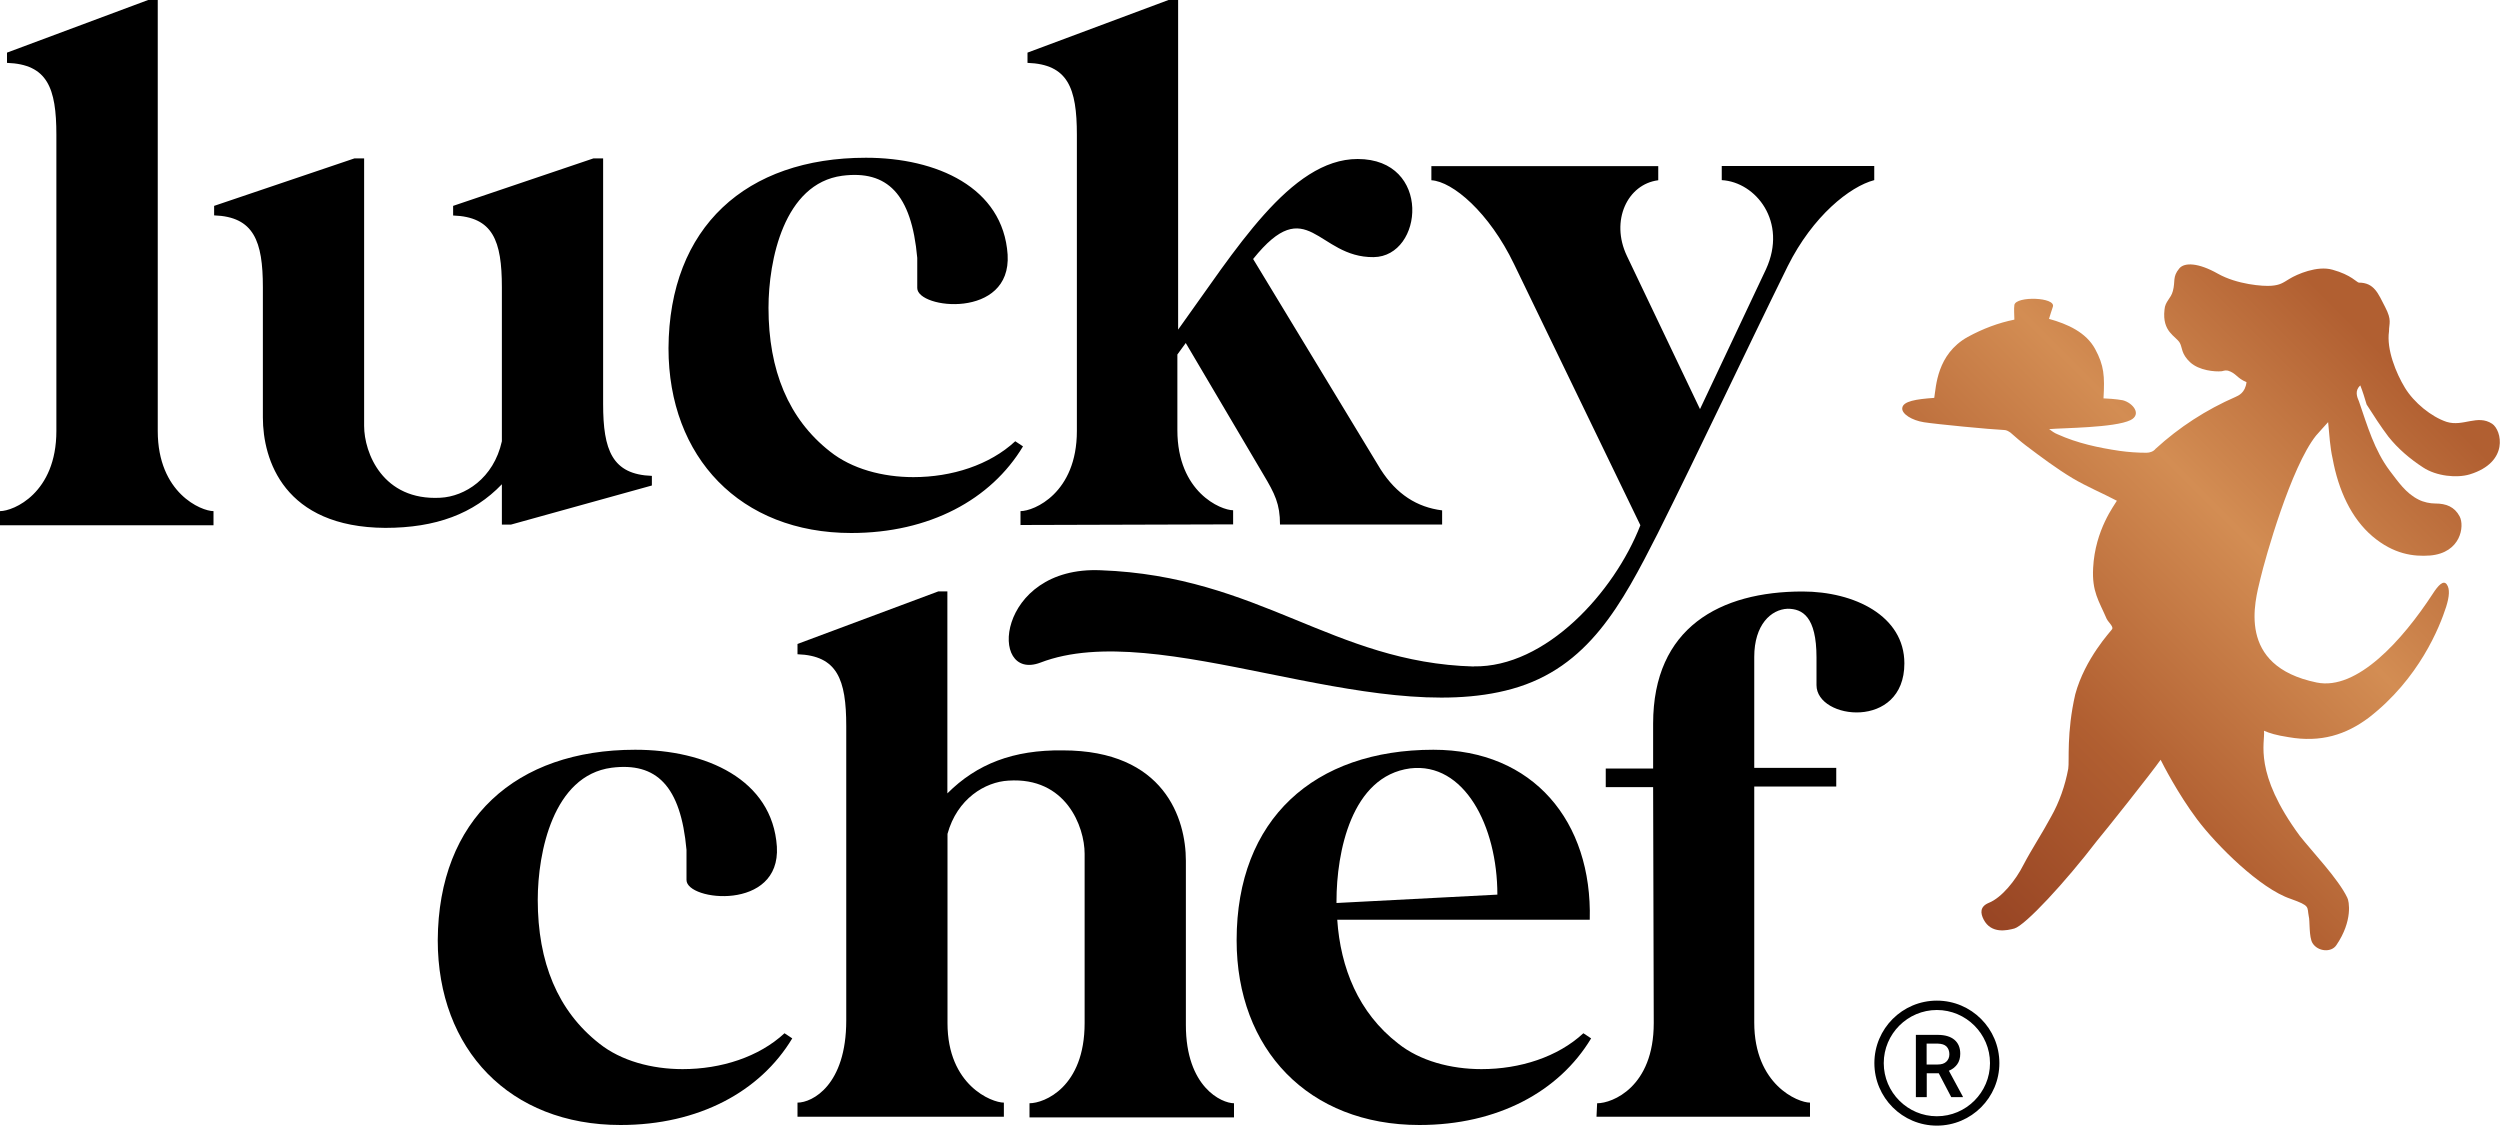
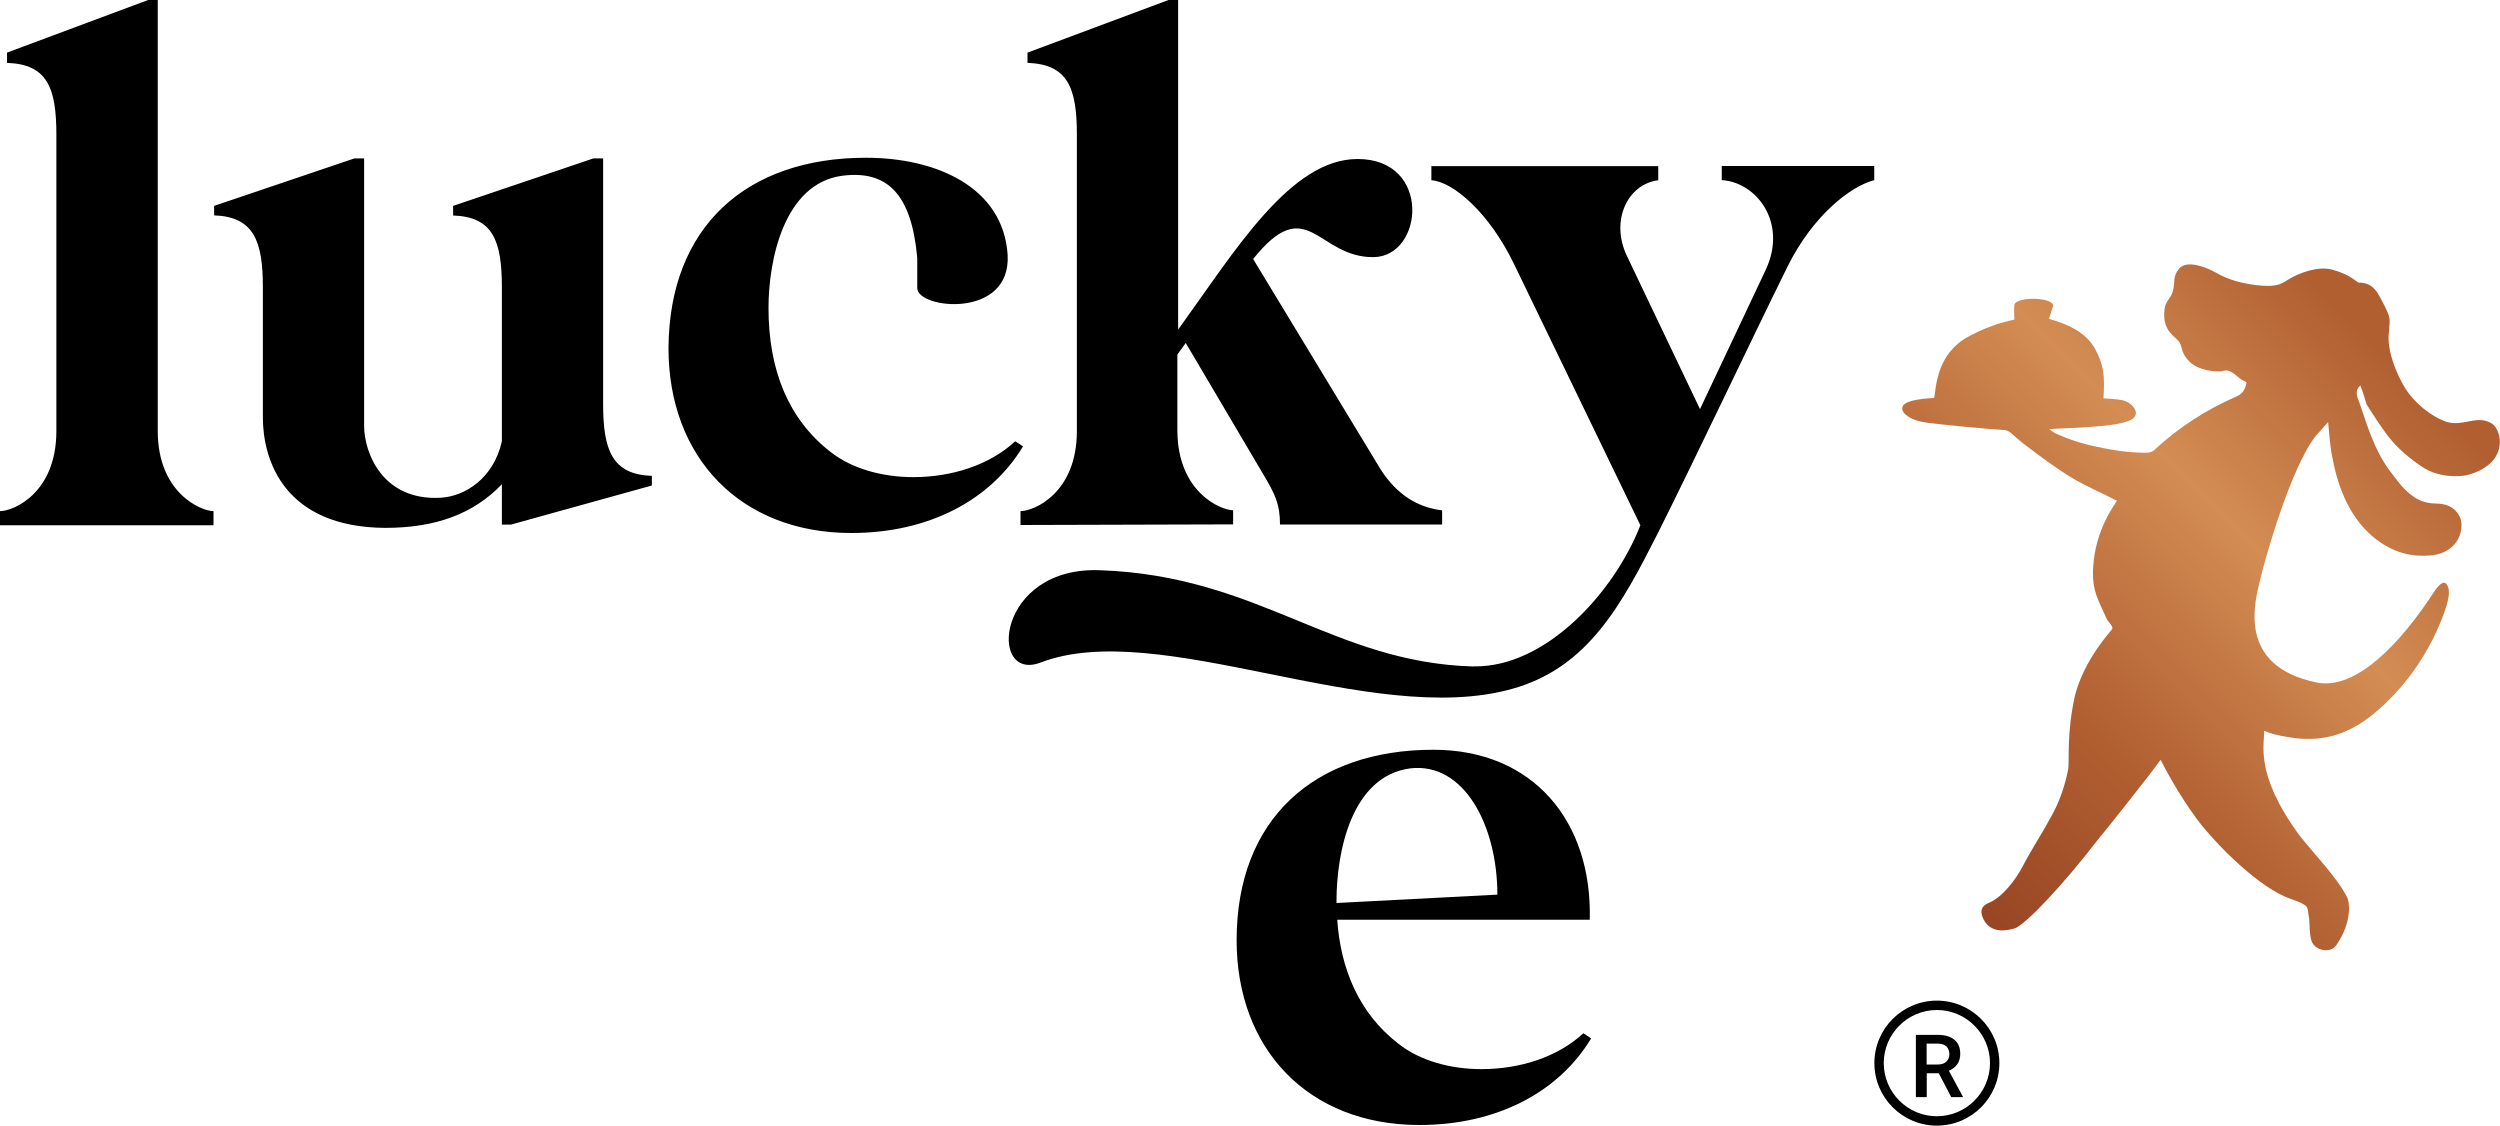
<svg xmlns="http://www.w3.org/2000/svg" xmlns:xlink="http://www.w3.org/1999/xlink" viewBox="0 0 200 90.05">
  <defs>
    <style>
      .cls-1 {
        fill: url(#Unbenannter_Verlauf);
      }

      .cls-1, .cls-2, .cls-3 {
        stroke-width: 0px;
      }

      .cls-2 {
        fill: #000;
      }

      .cls-3 {
        fill: url(#Unbenannter_Verlauf-2);
      }
    </style>
    <linearGradient id="Unbenannter_Verlauf" data-name="Unbenannter Verlauf" x1="154.19" y1="226.6" x2="203.79" y2="276.19" gradientTransform="translate(0 295.72) scale(1 -1)" gradientUnits="userSpaceOnUse">
      <stop offset="0" stop-color="#984524" />
      <stop offset=".24" stop-color="#b15f31" />
      <stop offset=".52" stop-color="#d38d53" />
      <stop offset=".78" stop-color="#b15f31" />
    </linearGradient>
    <linearGradient id="Unbenannter_Verlauf-2" data-name="Unbenannter Verlauf" x1="146.92" y1="233.86" x2="196.52" y2="283.46" xlink:href="#Unbenannter_Verlauf" />
  </defs>
  <g id="Registred">
    <g>
      <g>
        <path class="cls-2" d="M0,42.02v-1.13c1.08,0,4.51-1.44,4.51-6.41V10.78c0-3.75-.72-5.64-3.95-5.75v-.82L11.85,0h.77v34.48c0,4.98,3.49,6.41,4.46,6.41v1.13H0ZM17.13,17.24v-.77l11.23-3.8h.77v21.4c0,2.16,1.49,6,6.1,5.75,1.95-.1,4.26-1.54,4.92-4.52v-12.31c0-3.75-.72-5.64-3.9-5.75v-.77l11.23-3.8h.77v19.65c0,3.69.72,5.64,3.9,5.75v.77l-11.28,3.13h-.72v-3.23c-2.26,2.36-5.28,3.49-9.33,3.49-8.1-.05-9.79-5.44-9.79-8.83v-10.42c0-3.69-.72-5.64-3.9-5.75h0ZM69.28,12.62c5.64,0,10.97,2.36,11.33,7.75.31,5.18-7.23,4.36-7.23,2.67v-2.41c-.46-5.13-2.41-7.03-6-6.57-4.67.62-5.9,6.77-5.9,10.57,0,4.98,1.59,8.88,4.92,11.49,1.74,1.39,4.21,2.05,6.67,2.05,3.08,0,6.1-.97,8.15-2.87l.62.41c-2.56,4.26-7.49,6.93-13.74,6.93-8.87,0-14.62-6.05-14.62-14.78.05-9.7,6.21-15.24,15.79-15.24h0ZM117.9,53.31c5.74.1,11.23-5.9,13.33-11.29l-10.1-20.88c-2-4.16-4.92-6.62-6.62-6.72v-1.13h18.15v1.13c-2.46.31-3.85,3.23-2.51,6.05l5.85,12.26,5.28-11.19c1.74-3.8-.82-6.98-3.54-7.13v-1.13h12.2v1.13c-1.95.51-4.92,2.87-6.92,6.88-3.44,6.98-6.97,14.52-10.41,21.4-2.87,5.64-5.54,10.72-11.64,12.42-11.33,3.18-28.26-5.75-37.74-2.1-4.21,1.59-3.54-7.75,4.82-7.39,12.72.46,18.56,7.39,29.85,7.7h0ZM81.64,42.02v-1.13c1.08,0,4.51-1.44,4.51-6.41V10.78c0-3.75-.72-5.64-3.95-5.75v-.82l11.28-4.21h.77v26.37c4.56-6.31,8.97-13.65,14.36-13.65,5.95,0,5.28,7.8,1.28,7.85-4.51.05-5.28-5.29-9.64.15l10.2,16.83c1.28,2,2.92,3.03,4.92,3.28v1.13h-12.97c0-1.64-.41-2.46-1.33-4l-6.21-10.52-.67.92v6.05c0,4.98,3.49,6.41,4.46,6.41v1.13l-17.03.05h0Z" />
        <g>
-           <path class="cls-2" d="M50.82,59.98c5.64,0,10.97,2.36,11.33,7.75.31,5.18-7.23,4.36-7.23,2.67v-2.41c-.46-5.13-2.41-7.03-6-6.57-4.67.62-5.9,6.77-5.9,10.57,0,4.98,1.59,8.88,4.92,11.49,1.74,1.39,4.21,2.05,6.67,2.05,3.08,0,6.1-.97,8.15-2.87l.62.41c-2.56,4.26-7.49,6.93-13.74,6.93-8.87,0-14.62-6.05-14.62-14.78.05-9.7,6.26-15.24,15.79-15.24h0Z" />
-           <path class="cls-2" d="M63.79,51.52l11.28-4.21h.72v16.16c2.36-2.36,5.28-3.49,9.23-3.44,8.15,0,9.85,5.49,9.85,8.83v13.14c0,4.98,2.87,6.26,3.85,6.26v1.13h-16.36v-1.13c1.18,0,4.41-1.28,4.41-6.41v-13.55c0-2.16-1.49-6.16-6.1-5.85-1.85.1-4.1,1.44-4.87,4.26v15.14c0,4.98,3.54,6.36,4.51,6.36v1.13h-16.51v-1.13c1.18,0,3.9-1.39,3.9-6.57v-23.55c0-3.75-.72-5.64-3.9-5.75v-.82h0Z" />
          <path class="cls-2" d="M114.67,59.98c8,0,12.72,5.75,12.51,13.6h-20.2c.26,3.85,1.69,7.44,4.87,9.9,1.74,1.39,4.21,2.05,6.67,2.05,3.08,0,6.1-.97,8.15-2.87l.62.41c-2.56,4.26-7.49,6.93-13.74,6.93-8.87,0-14.62-6.05-14.62-14.78,0-9.7,6.21-15.24,15.74-15.24h0ZM119.79,71.58c0-5.54-2.67-10.62-6.97-10.11-4.72.62-5.9,6.72-5.9,10.62v.15l12.87-.67h0Z" />
-           <path class="cls-2" d="M127.79,88.26c1.18,0,4.51-1.28,4.51-6.41l-.05-18.88h-3.79v-1.49h3.79v-3.59c0-7.7,5.38-10.57,11.95-10.57,4.15,0,8.15,1.95,8.15,5.75,0,5.34-7.03,4.52-7.03,1.74v-2.21c0-3.28-1.13-3.9-2.31-3.9-1.33.05-2.67,1.28-2.67,3.85v8.88h6.56v1.49h-6.56v18.88c0,4.98,3.49,6.41,4.46,6.41v1.13h-17.08l.05-1.08h0Z" />
        </g>
      </g>
      <g>
-         <path class="cls-2" d="M155.1,85.86h-.96v1.91h-.87v-4.98h1.75c.57,0,1.02.13,1.33.39.31.26.47.63.47,1.12,0,.33-.08.61-.24.84-.16.22-.38.4-.67.52l1.12,2.07v.04h-.93l-1-1.91ZM154.13,85.16h.89c.29,0,.52-.07.68-.22.16-.15.25-.35.25-.6s-.08-.47-.23-.62c-.15-.15-.38-.22-.68-.23h-.91v1.67Z" />
+         <path class="cls-2" d="M155.1,85.86h-.96v1.91h-.87v-4.98h1.75c.57,0,1.02.13,1.33.39.31.26.47.63.47,1.12,0,.33-.08.61-.24.84-.16.22-.38.4-.67.52l1.12,2.07v.04h-.93l-1-1.91ZM154.13,85.16h.89c.29,0,.52-.07.68-.22.16-.15.25-.35.25-.6s-.08-.47-.23-.62c-.15-.15-.38-.22-.68-.23h-.91Z" />
        <path class="cls-2" d="M154.95,80.8c2.34,0,4.25,1.91,4.25,4.25s-1.91,4.25-4.25,4.25-4.25-1.91-4.25-4.25,1.91-4.25,4.25-4.25M154.95,80.05c-2.76,0-5,2.24-5,5s2.24,5,5,5,5-2.24,5-5-2.24-5-5-5h0Z" />
      </g>
    </g>
  </g>
  <g id="Dog">
    <path class="cls-1" d="M188.82,30.84c-.46.41-.26.92-.1,1.28.67,1.95,1.23,3.9,2.46,5.54.67.87,1.28,1.8,2.31,2.31.41.21.92.31,1.33.31.87,0,1.54.26,1.95,1.03s.1,2.92-2.36,3.13c-1.33.1-2.92-.1-4.62-1.54-1.69-1.44-2.72-3.69-3.18-6.21-.21-.92-.26-1.9-.36-2.92-.31.36-.67.72-.97,1.08-2,2.51-4.05,9.75-4.46,11.49s-1.95,6.93,4.51,8.26c3.23.67,6.87-3.39,9.28-7.08.46-.72.87-1.13,1.13-.77s.21.97-.05,1.8c-.51,1.59-2.15,5.75-6.21,8.88-1.79,1.33-3.79,2-6.41,1.54-.97-.15-1.49-.31-1.95-.51.1.97-.87,3.34,2.87,8.42.97,1.23,3.08,3.44,3.79,4.93.15.26.46,1.85-.87,3.8-.41.62-1.49.51-1.9-.15-.31-.46-.21-1.85-.31-2.16-.15-.77.15-.82-1.44-1.39-2.46-.82-5.95-4.31-7.49-6.36s-2.77-4.46-2.92-4.77c-.67.97-4.51,5.8-5.08,6.47-2.56,3.34-5.74,6.77-6.62,7.03-.56.15-1.85.46-2.46-.72-.26-.51-.31-1.03.41-1.33,1.03-.41,2.15-1.8,2.77-3.03.67-1.28,1.49-2.51,2.21-3.85.67-1.18,1.13-2.51,1.38-3.85.1-.62-.15-2.87.56-5.95.77-2.87,2.87-5.08,2.92-5.18.21-.21-.26-.56-.41-.87-.62-1.44-1.18-2.16-1.08-4.05.15-3.08,1.74-5.08,1.9-5.39-1.18-.62-2.41-1.13-3.54-1.8-1.28-.77-2.51-1.69-3.74-2.62-.41-.31-.82-.67-1.23-1.03-.15-.1-.31-.21-.51-.21-1.13-.05-5.38-.46-6.41-.62-.97-.15-1.79-.67-1.74-1.13.05-.56,1.13-.72,2.56-.82.15-.92.21-3.49,2.67-4.87,1.23-.67,2.46-1.13,3.74-1.39,0-.41-.05-.82,0-1.18.15-.72,3.33-.62,3.08.15-.1.31-.21.62-.31.97,1.49.41,2.97,1.08,3.69,2.41s.77,2.16.67,3.95c.15,0,1.03.05,1.54.15.82.21,1.54,1.13.62,1.59-1.28.62-5.44.62-6.51.72.21.15.41.31.67.41,1.59.72,3.28,1.08,4.97,1.33.72.1,1.44.15,2.15.15.26,0,.56-.1.72-.31,1.9-1.74,4.05-3.13,6.41-4.16.21-.1.77-.31.87-1.18-.77-.31-.82-.72-1.49-.92-.26-.05-.41.05-.51.05-.51.05-1.79-.05-2.51-.72s-.62-1.18-.82-1.54c-.31-.56-1.44-.87-1.23-2.67.05-.67.51-.87.67-1.49.21-.77-.05-1.13.51-1.8.41-.51,1.54-.46,3.08.41s3.64,1.03,4.31.97.87-.21,1.44-.56,2.21-1.08,3.44-.72c1.49.41,1.95,1.03,2.1,1.03,1.23,0,1.54.87,2.1,1.95s.31,1.28.31,1.95c-.21,1.44.56,3.34,1.28,4.52s2.1,2.31,3.33,2.72c1.33.41,2.46-.62,3.64.15.77.51,1.38,3.08-1.79,4.05-1.03.31-2.67.15-3.74-.56-1.03-.67-2-1.49-2.77-2.46-.62-.82-1.18-1.69-1.74-2.57-.15-.51-.31-1.03-.51-1.54h0Z" />
-     <path class="cls-3" d="M184,24.58c-.31-.05-.77.05-1.03.51-.21.41,0,.56.26.72s.67-.1.97-.46.26-.67-.21-.77Z" />
  </g>
</svg>